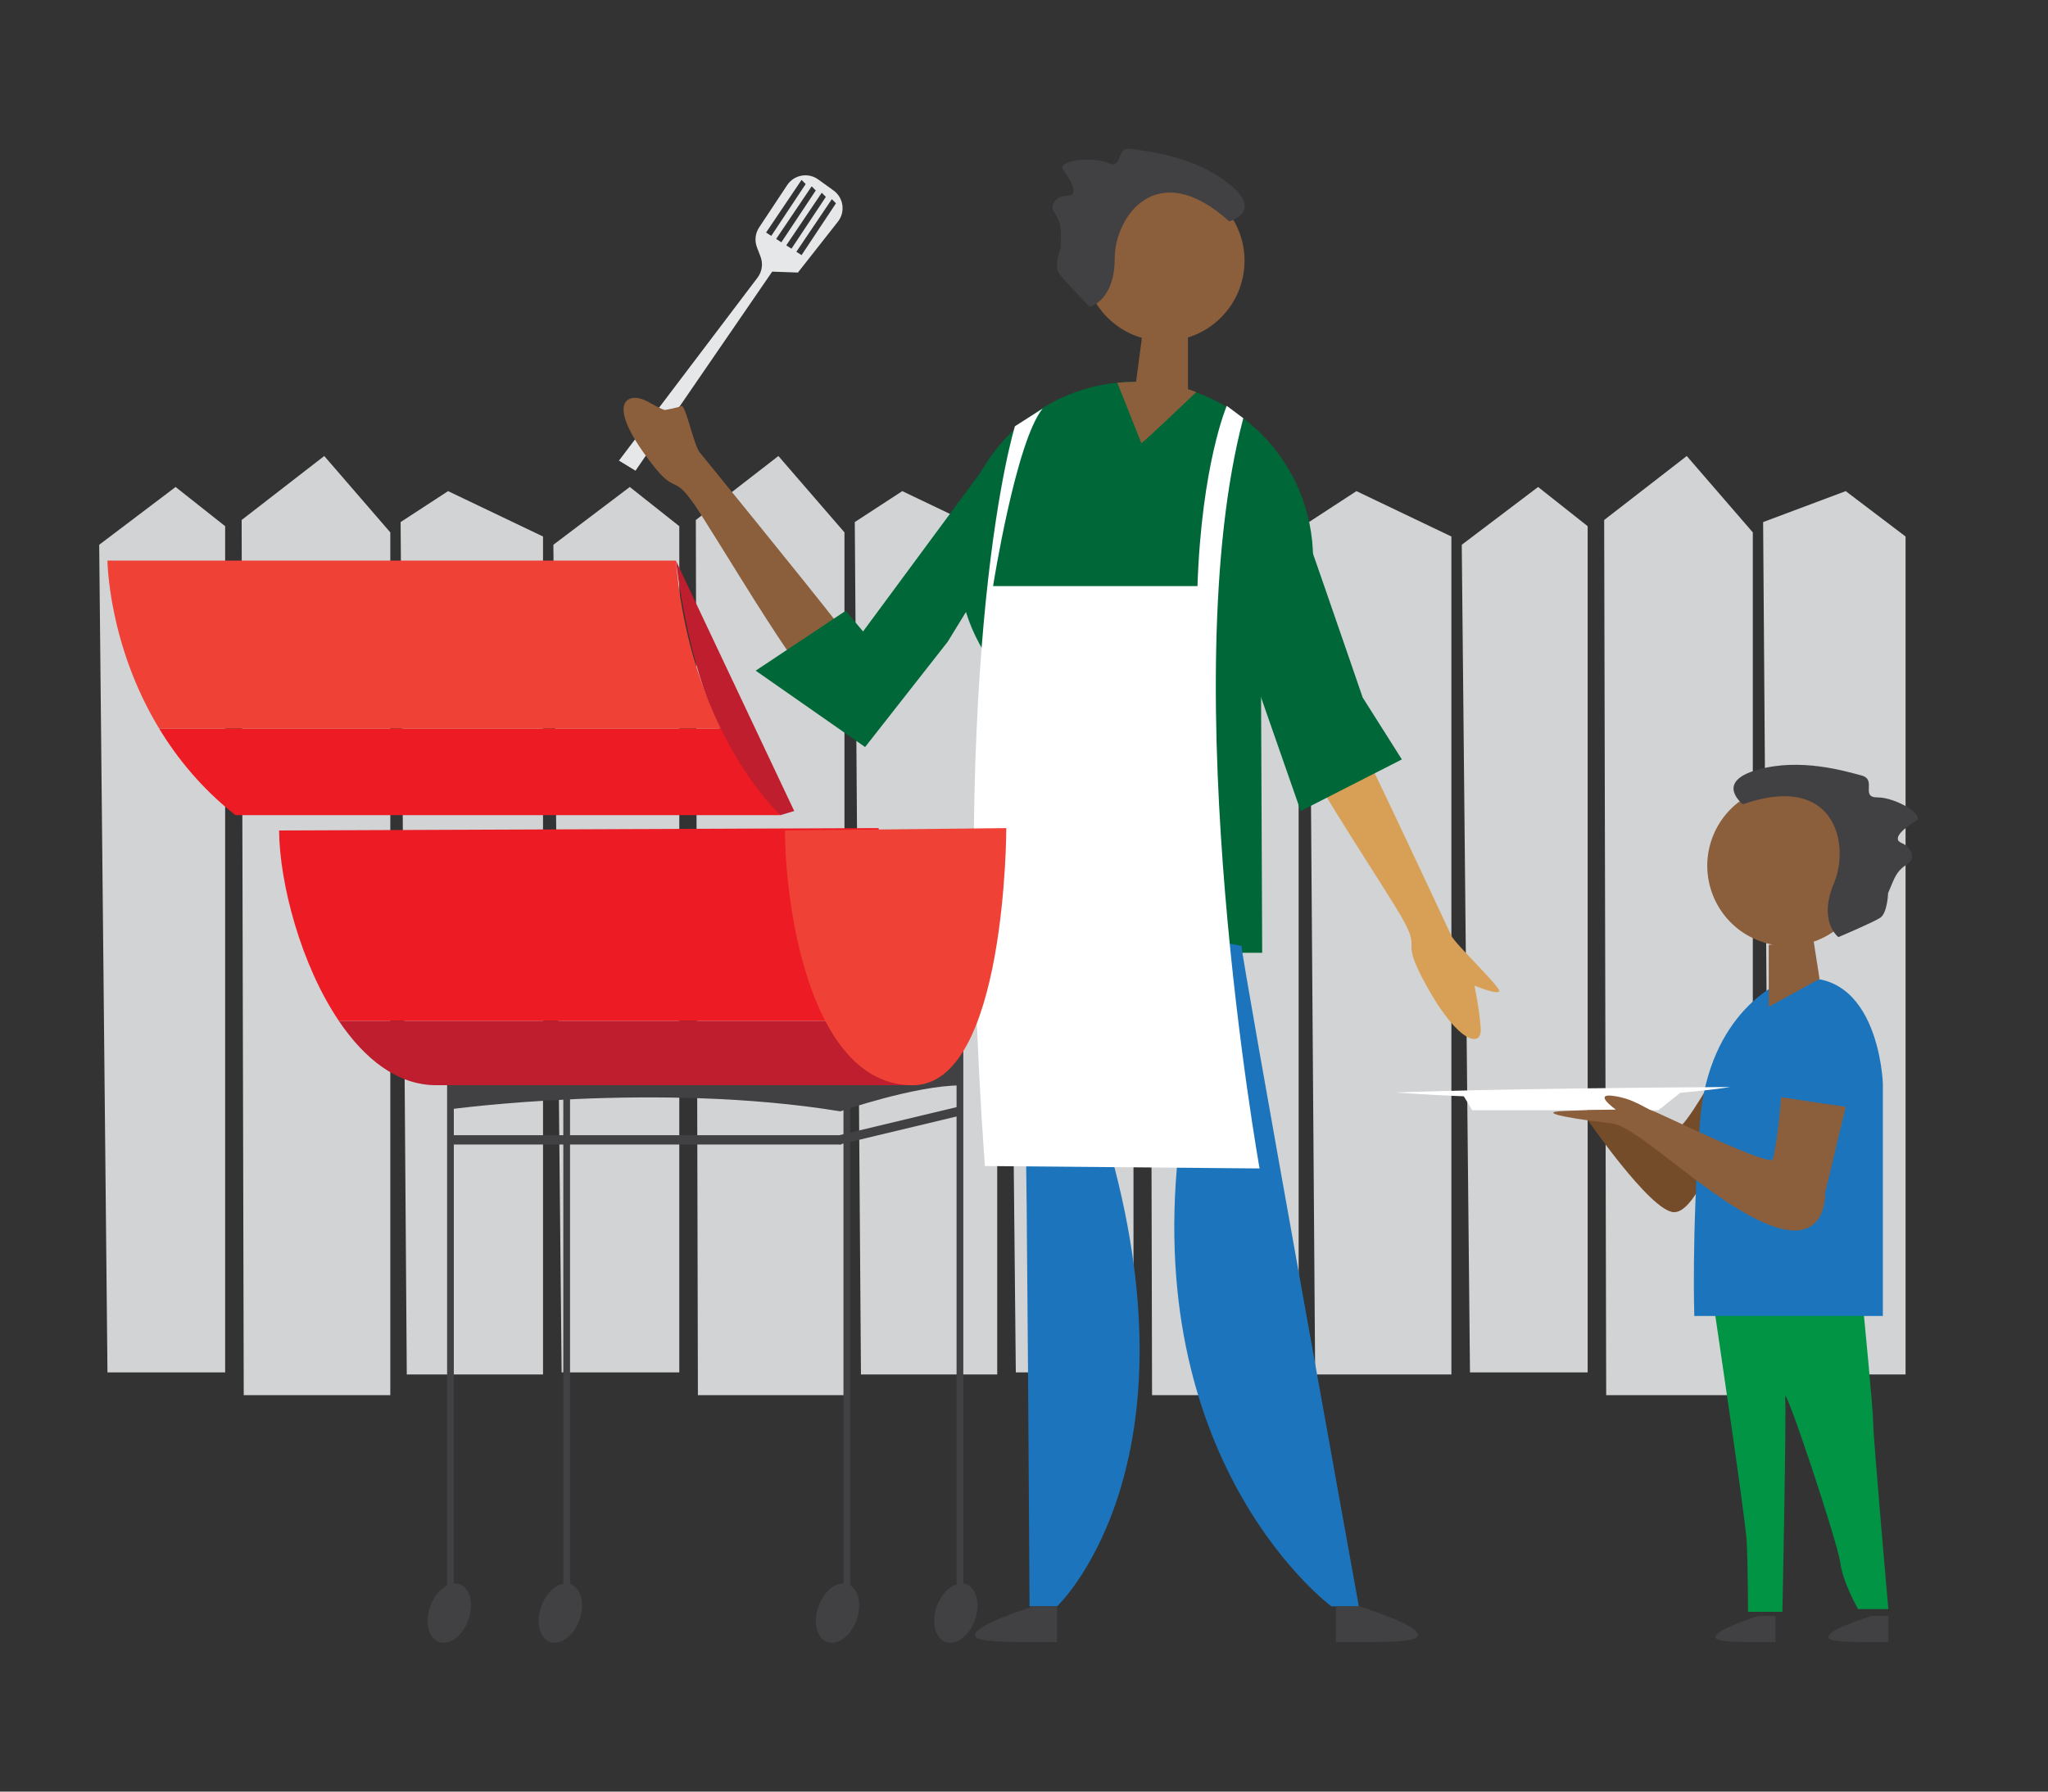
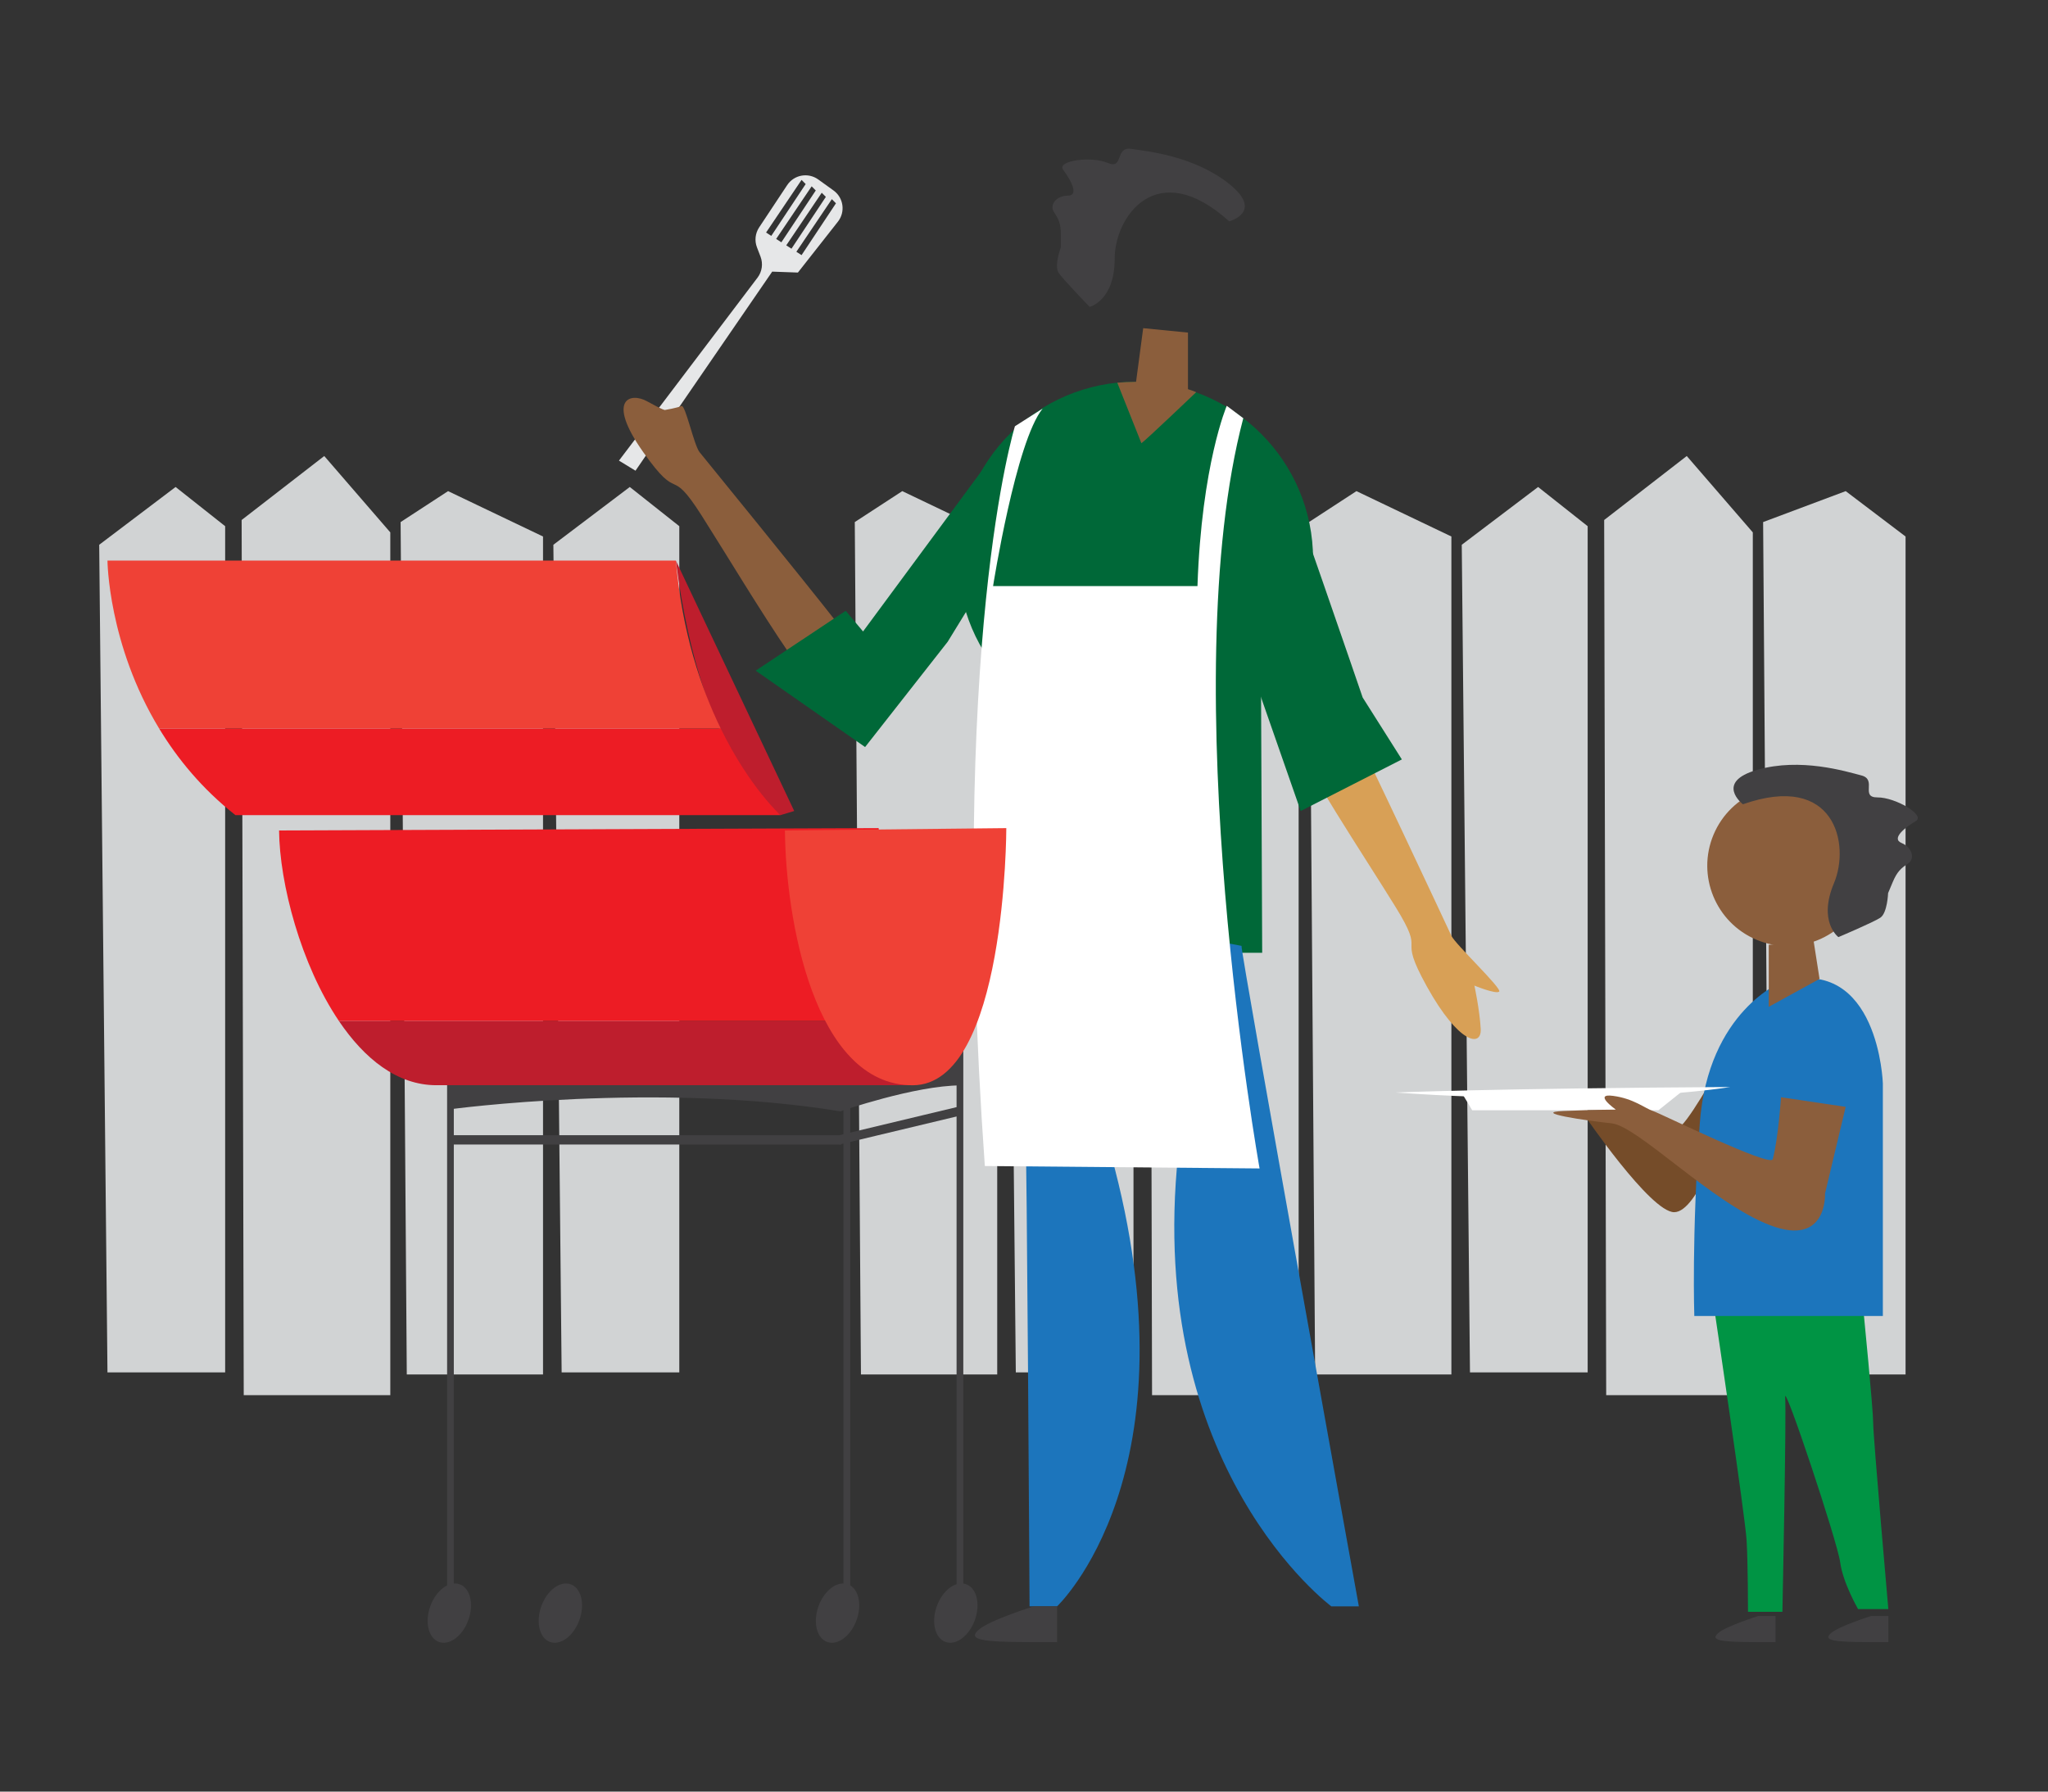
<svg xmlns="http://www.w3.org/2000/svg" version="1.1" id="Layer_1" x="0px" y="0px" width="80px" height="70px" viewBox="0 0 80 70" enable-background="new 0 0 80 70" xml:space="preserve">
  <rect x="0" y="0" width="80" height="70" fill="#333333" stroke="none" />
  <g>
    <polygon fill="#D1D3D4" points="6.859,19.027 3.875,21.285 4.198,53.622 8.795,53.622 8.795,20.559  " />
    <polygon fill="#D1D3D4" points="9.439,20.317 9.521,54.51 15.246,54.51 15.246,20.801 12.666,17.817  " />
    <polygon fill="#D1D3D4" points="15.649,20.398 15.89,53.703 21.212,53.703 21.212,20.962 17.503,19.189  " />
    <polygon fill="#D1D3D4" points="24.601,19.027 21.616,21.285 21.939,53.622 26.535,53.622 26.535,20.559  " />
-     <polygon fill="#D1D3D4" points="27.181,20.317 27.262,54.51 32.987,54.51 32.987,20.801 30.406,17.817  " />
    <polygon fill="#D1D3D4" points="33.39,20.398 33.631,53.703 38.954,53.703 38.954,20.962 35.245,19.189  " />
    <polygon fill="#D1D3D4" points="42.341,19.027 39.358,21.285 39.68,53.622 44.277,53.622 44.277,20.559  " />
    <polygon fill="#D1D3D4" points="44.922,20.317 45.002,54.51 50.728,54.51 50.728,20.801 48.147,17.817  " />
    <polygon fill="#D1D3D4" points="51.131,20.398 51.373,53.703 56.695,53.703 56.695,20.962 52.986,19.189  " />
    <polygon fill="#D1D3D4" points="60.082,19.027 57.1,21.285 57.421,53.622 62.018,53.622 62.018,20.559  " />
    <polygon fill="#D1D3D4" points="62.663,20.317 62.742,54.51 68.469,54.51 68.469,20.801 65.889,17.817  " />
    <polygon fill="#D1D3D4" points="68.872,20.398 69.113,53.703 74.436,53.703 74.436,20.962 72.098,19.189  " />
-     <path fill="#8B5E3C" d="M42.341,10.188c0,1.732,1.403,3.137,3.137,3.137c1.731,0,3.136-1.405,3.136-3.137s-1.404-3.136-3.136-3.136   C43.744,7.052,42.341,8.456,42.341,10.188" />
    <polygon fill="#006838" points="49.25,24.752 49.304,37.226 42.476,37.226 46.615,24.914  " />
    <path fill="#006838" d="M51.292,21.85c0,3.83-3.104,6.935-6.935,6.935s-6.936-3.105-6.936-6.935c0-3.831,3.105-6.935,6.936-6.935   S51.292,18.019,51.292,21.85" />
    <polygon fill="#8B5E3C" points="46.405,12.995 46.405,15.416 44.311,15.416 44.656,12.822  " />
    <path fill="#414042" d="M48.016,8.648c0,0,1.37-0.365,0-1.461c-1.369-1.096-3.195-1.278-3.835-1.37   c-0.64-0.091-0.272,0.822-0.913,0.548c-0.639-0.274-2.01-0.091-1.734,0.274c0.273,0.365,0.639,1.005,0.182,1.005   s-0.729,0.365-0.547,0.639c0.183,0.274,0.273,0.456,0.273,0.913v0.456c0,0-0.273,0.731-0.091,1.005   c0.183,0.274,1.215,1.333,1.215,1.333s0.976-0.238,0.976-1.881C43.541,8.465,45.186,6.091,48.016,8.648" />
    <path fill="#8B5E3C" d="M72.719,35.039c-0.67,1.598-2.51,2.35-4.105,1.679c-1.598-0.67-2.349-2.509-1.679-4.106   c0.671-1.597,2.509-2.348,4.106-1.678C72.638,31.604,73.39,33.441,72.719,35.039" />
    <path fill="#754C29" d="M61.88,43.557c0,0,2.59,3.805,3.517,3.805c0.926,0,1.918-3.133,1.918-3.133l-0.191-2.493   c0,0-1.311,2.364-1.598,2.334C65.236,44.036,61.88,43.557,61.88,43.557" />
    <path fill="#009444" d="M66.99,51.311c0,0,1.183,7.957,1.236,8.87c0.055,0.914,0.055,2.796,0.055,2.796h1.344   c0,0,0.161-7.742,0.107-8.387c-0.055-0.646,2.043,5.645,2.15,6.451s0.699,1.828,0.699,1.828h1.182c0,0-0.591-6.721-0.591-7.258   c0-0.538-0.376-4.355-0.376-4.355L66.99,51.311z" />
    <path fill="#1C75BC" d="M69.625,38.354c0,0-2.903,1.129-3.227,5.539c-0.322,4.407-0.214,7.525-0.214,7.525h7.365v-9.085   C73.55,42.333,73.388,37.333,69.625,38.354" />
    <polygon fill="#8B5E3C" points="69.092,36.917 69.092,39.338 71.076,38.247 70.841,36.744  " />
    <path fill="#414042" d="M68.082,31.424c0,0-1.122-0.867,0.564-1.347c1.688-0.481,3.442,0.058,4.067,0.221   c0.624,0.163-0.065,0.864,0.63,0.858c0.695-0.004,1.887,0.694,1.493,0.925c-0.394,0.23-0.978,0.678-0.558,0.855   c0.422,0.176,0.533,0.619,0.259,0.801s-0.431,0.315-0.606,0.736l-0.177,0.421c0,0-0.028,0.779-0.304,0.962   c-0.274,0.182-1.637,0.758-1.637,0.758s-0.809-0.596-0.172-2.111C72.277,32.987,71.682,30.162,68.082,31.424" />
    <path fill="#D8A056" d="M51.149,22.496c0.149,0.324,1.379,5.438,1.69,5.964c0.313,0.526,3.709,7.783,3.858,8.106   c0.149,0.324,1.998,2.07,1.864,2.179c-0.135,0.106-0.967-0.236-0.967-0.236s0.205,0.945,0.246,1.688   c0.043,0.742-0.861,0.582-2.097-1.642c-1.235-2.226,0.031-1.083-1.241-3.138c-1.271-2.055-3.441-5.303-4.285-7.178   c-0.84-1.875-1.959-5.194-1.959-5.194L51.149,22.496z" />
    <path fill="#E6E7E8" d="M30.749,7.233l-1.095,1.652c-0.152,0.23-0.185,0.519-0.086,0.777l0.14,0.365   c0.105,0.276,0.061,0.586-0.117,0.821l-5.413,7.149l0.646,0.394l5.34-7.778l1.004,0.036l1.562-1.987   c0.301-0.382,0.223-0.937-0.172-1.221L31.96,7.01C31.566,6.728,31.016,6.828,30.749,7.233 M30.128,9.216l-0.203-0.131l1.386-2.056   l0.161,0.162L30.128,9.216z M30.319,9.335l1.386-2.055l0.161,0.162l-1.344,2.025L30.319,9.335z M30.713,9.586l1.386-2.055   l0.161,0.161l-1.343,2.025L30.713,9.586z M31.108,9.837l1.386-2.055l0.161,0.161l-1.344,2.025L31.108,9.837z" />
    <path fill="#8B5E3C" d="M27.331,17.672c-0.227-0.275-0.558-1.883-0.713-1.809c-0.155,0.073-0.645,0.156-0.645,0.156   s-0.044,0.023-0.695-0.339c-0.649-0.362-1.618-0.095-0.152,1.985c1.466,2.08,0.988,0.443,2.285,2.483   c0.954,1.5,2.277,3.716,3.438,5.411c0.596-0.447,1.193-0.895,1.791-1.299C31.469,22.757,27.53,17.914,27.331,17.672" />
    <polygon fill="#006838" points="38.954,17.576 33.713,24.672 33.035,23.865 29.519,26.204 33.793,29.188 37.018,25.076    39.196,21.527  " />
    <path fill="#006838" d="M50.002,18.059c0.16,0.242,3.227,9.193,3.227,9.193l1.531,2.42l-3.951,2.015L47.18,21.285L50.002,18.059z" />
    <path fill="#1C75BC" d="M40.057,44.214c0.054,0.161,0.16,18.547,0.16,18.547h1.076c0,0,5.537-5.214,2.097-17.687L40.057,44.214z" />
    <path fill="#1C75BC" d="M48.497,36.956c-0.054,0.162,4.583,25.806,4.583,25.806h-1.075c0,0-7.272-5.377-5.981-17.688l-2.232-8.999   L48.497,36.956z" />
    <path fill="#FFFFFF" d="M39.646,16.654c0,0-2.628,8.421-1.176,28.904l10.732,0.095c0,0-3.378-18.911-0.636-29.313l-0.646-0.484   c0,0-0.982,2.285-1.144,7.043h-7.984c0,0,0.887-5.645,1.936-6.935L39.646,16.654z" />
    <path fill="#8B5E3C" d="M43.644,14.953l0.942,2.365c0.162-0.107,2.141-1.995,2.141-1.995S45.541,14.779,43.644,14.953" />
    <path fill="#414042" d="M16.807,62.76c-0.223,0.623-0.07,1.246,0.341,1.394s0.926-0.238,1.148-0.86   c0.224-0.623,0.071-1.246-0.341-1.395C17.543,61.752,17.03,62.137,16.807,62.76" />
    <path fill="#414042" d="M31.972,62.76c-0.223,0.623-0.07,1.246,0.341,1.394s0.926-0.238,1.148-0.86   c0.224-0.623,0.071-1.246-0.341-1.395C32.708,61.752,32.194,62.137,31.972,62.76" />
    <path fill="#414042" d="M36.593,62.76c-0.224,0.623-0.071,1.246,0.341,1.394c0.411,0.147,0.925-0.238,1.148-0.86   c0.223-0.623,0.071-1.246-0.341-1.395C37.329,61.752,36.815,62.137,36.593,62.76" />
    <path fill="#414042" d="M21.144,62.76c-0.223,0.623-0.07,1.246,0.341,1.394s0.926-0.238,1.148-0.86   c0.224-0.623,0.071-1.246-0.341-1.395C21.88,61.752,21.366,62.137,21.144,62.76" />
    <rect x="37.366" y="40.665" fill="#414042" width="0.263" height="21.915" />
    <rect x="32.948" y="40.665" fill="#414042" width="0.263" height="21.915" />
-     <rect x="22.004" y="40.665" fill="#414042" width="0.263" height="21.915" />
    <rect x="17.465" y="40.665" fill="#414042" width="0.262" height="21.915" />
    <path fill="#414042" d="M17.587,43.34c0,0,8.065-1.094,15.24,0.082c0,0,2.92-1.014,4.704-1.014l-0.003-1.217h-19.86L17.587,43.34z" />
    <rect x="17.547" y="44.354" fill="#414042" width="15.32" height="0.364" />
    <polygon fill="#414042" points="37.534,43.582 32.786,44.718 32.786,44.354 37.534,43.217  " />
    <path fill="#ED1C24" d="M34.32,32.355l-23.419,0.092c0.019,2.065,0.847,5.24,2.34,7.447h22.077L34.32,32.355z" />
    <path fill="#BE1E2D" d="M13.241,39.895c0.989,1.463,2.268,2.506,3.806,2.506H35.65l-0.332-2.506H13.241z" />
    <path fill="#EF4136" d="M30.661,32.447c0.03,3.435,1.131,9.956,4.989,9.956c3.659,0,3.659-10.047,3.659-10.047L30.661,32.447z" />
    <path fill="#BE1E2D" d="M26.401,21.903l4.623,9.784l-0.537,0.162C30.487,31.85,27.422,29.967,26.401,21.903" />
    <path fill="#EF4136" d="M26.401,21.903H4.198c0,0,0.021,3.273,2.021,6.565h21.937C27.377,26.875,26.644,24.708,26.401,21.903" />
    <path fill="#ED1C24" d="M28.156,28.469H6.219c0.713,1.174,1.671,2.349,2.978,3.38h21.29C30.487,31.849,29.274,30.756,28.156,28.469   " />
-     <path fill="#414042" d="M40.379,62.762c0,0-1.721,0.537-2.15,0.914c-0.43,0.377,0.053,0.483,1.989,0.483h1.075v-1.397H40.379z" />
+     <path fill="#414042" d="M40.379,62.762c0,0-1.721,0.537-2.15,0.914c-0.43,0.377,0.053,0.483,1.989,0.483h1.075v-1.397z" />
    <path fill="#414042" d="M68.688,63.138c0,0-1.259,0.394-1.571,0.668c-0.314,0.274,0.039,0.353,1.453,0.353h0.786v-1.021H68.688z" />
    <path fill="#414042" d="M73.097,63.138c0,0-1.257,0.394-1.571,0.668s0.039,0.353,1.453,0.353h0.786v-1.021H73.097z" />
-     <path fill="#414042" d="M53.099,62.762c0,0,1.72,0.537,2.149,0.914c0.431,0.377-0.053,0.483-1.988,0.483h-1.075v-1.397H53.099z" />
    <path fill="#FFFFFF" d="M57.167,42.813c0.057,0.085,0.341,0.567,0.341,0.567h7.273l0.994-0.795L57.167,42.813z" />
    <path fill="#FFFFFF" d="M54.519,42.686c0,0,3.763-0.161,13.063-0.215C67.582,42.471,62.904,43.277,54.519,42.686" />
    <path fill="#8B5E3C" d="M69.571,42.87l2.526,0.376l-0.807,3.387c0,0,0.107,2.098-2.15,1.237s-5.162-3.871-6.182-3.979   c-1.021-0.106-3.172-0.43-1.882-0.482c1.29-0.055,2.043-0.055,2.043-0.055s-0.914-0.646-0.108-0.537   c0.807,0.107,1.237,0.484,1.56,0.592c0.321,0.107,4.589,2.213,4.677,1.881C69.464,44.483,69.571,42.87,69.571,42.87" />
  </g>
</svg>